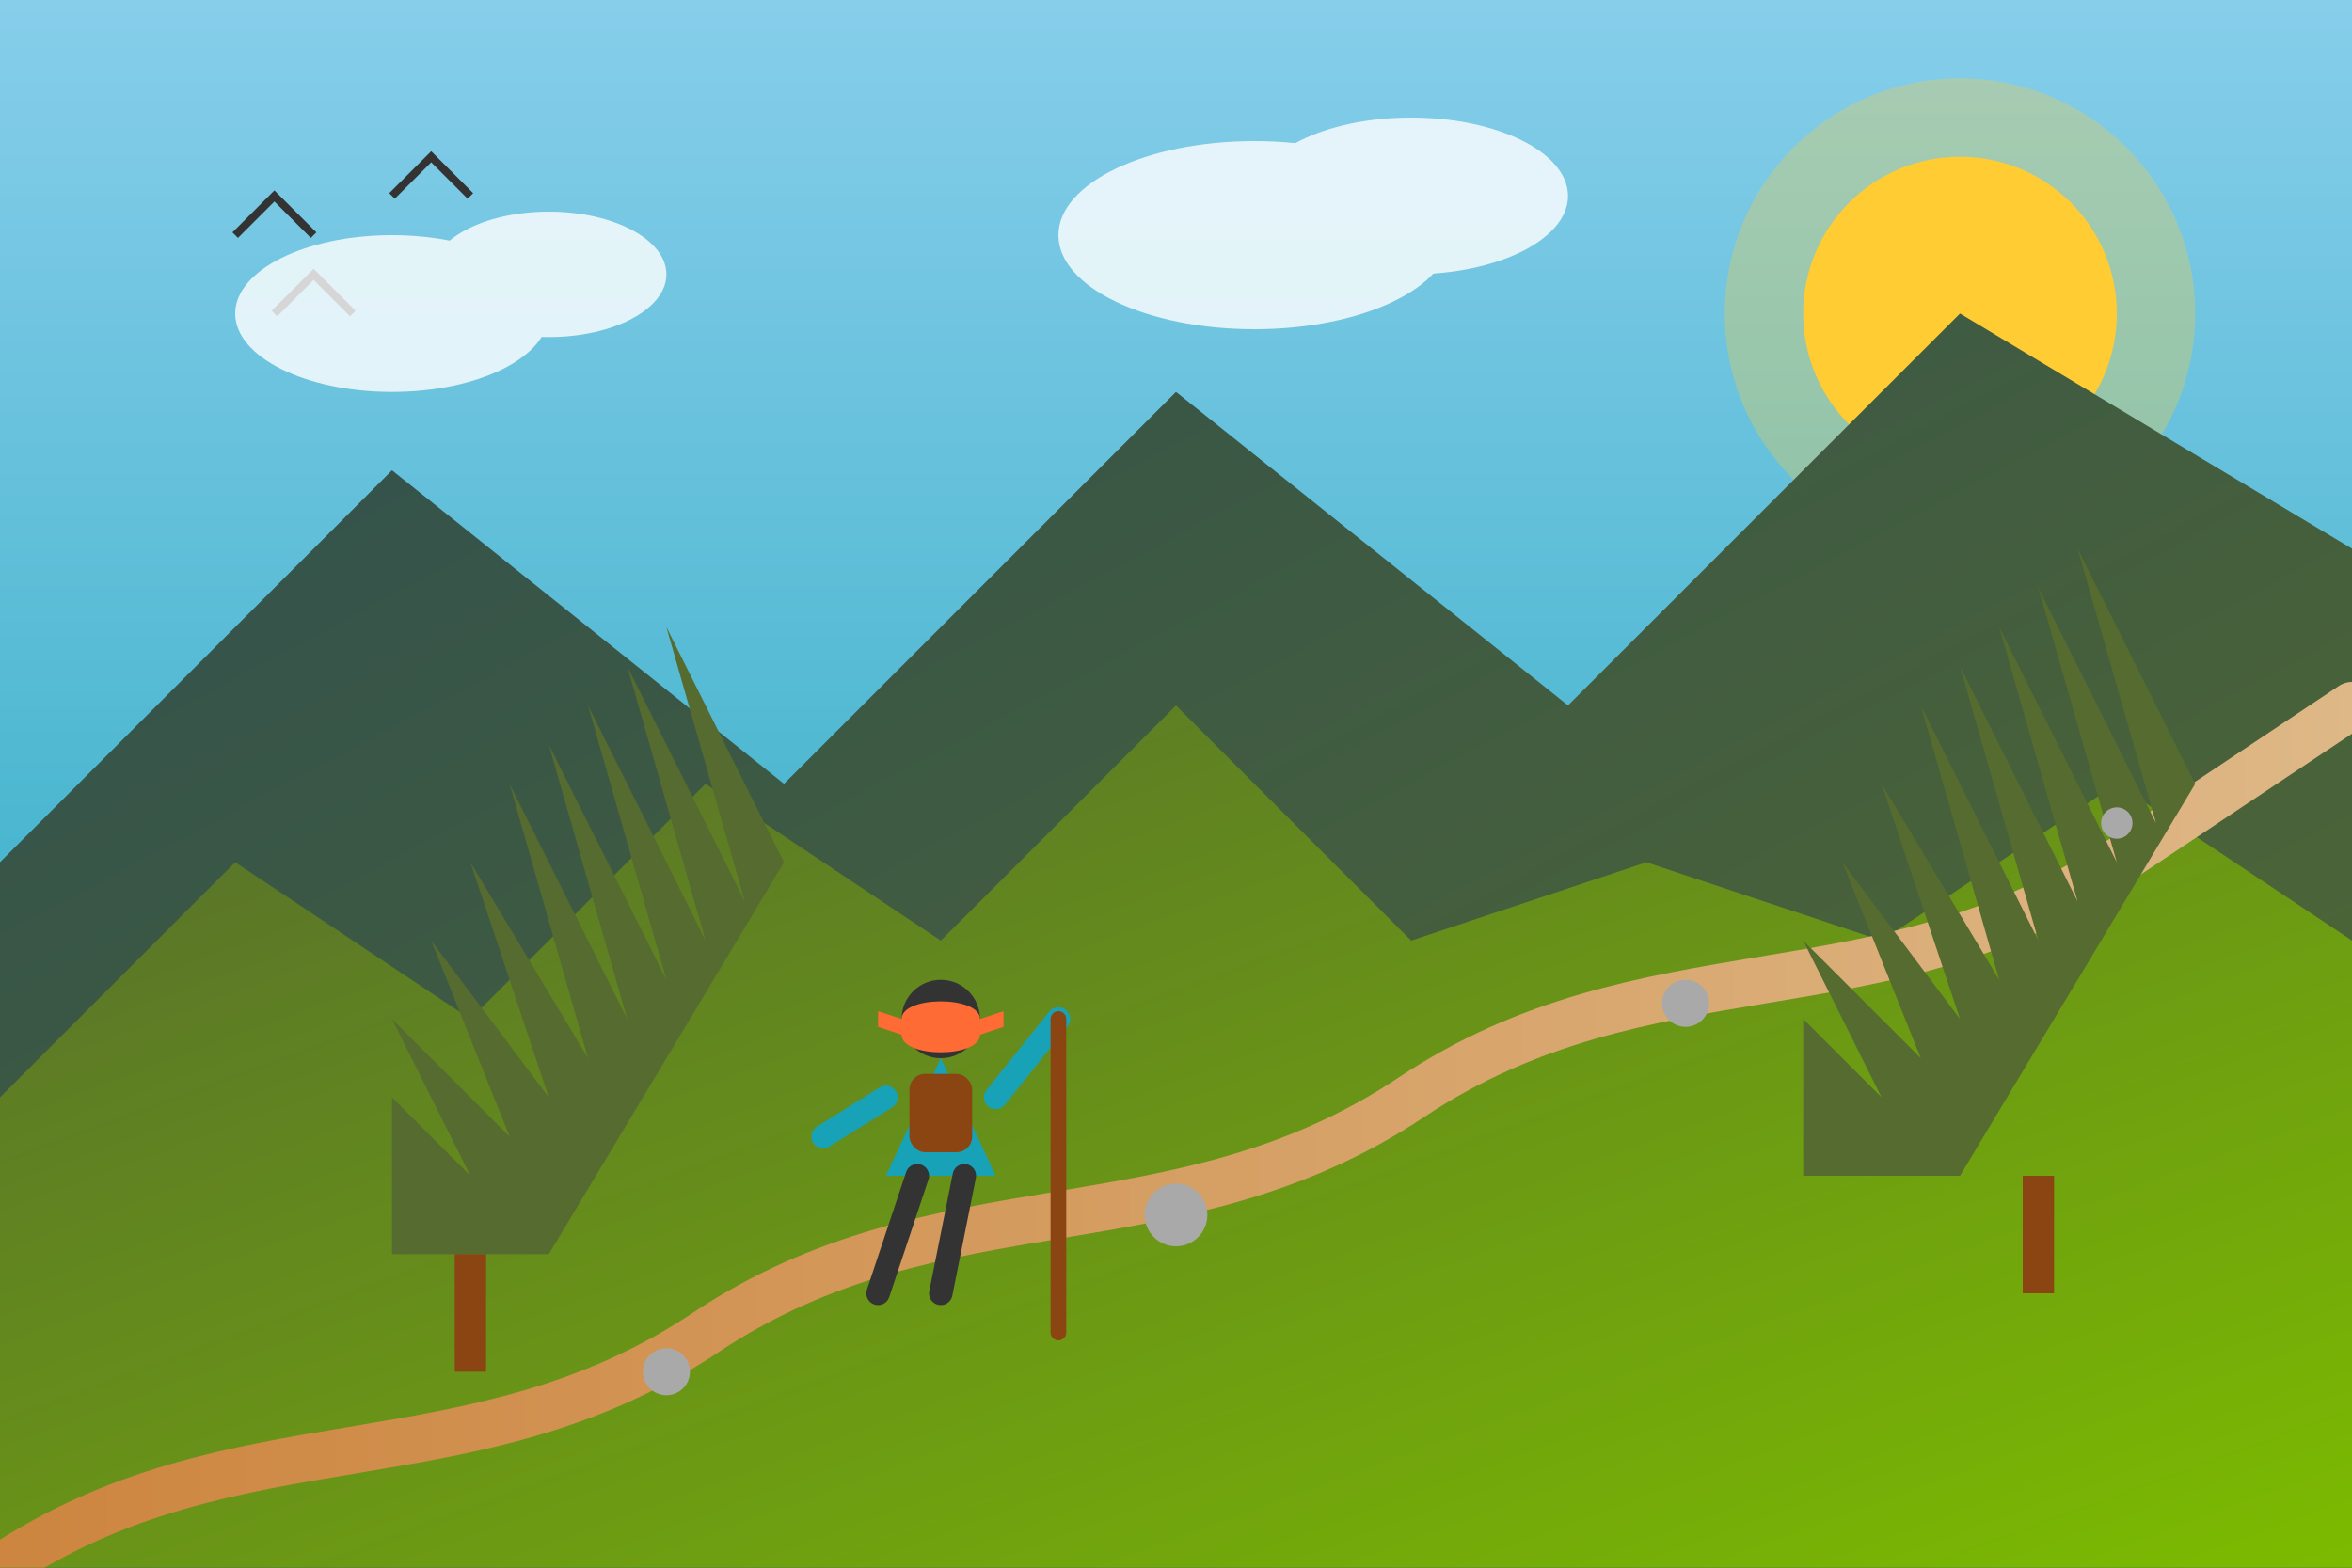
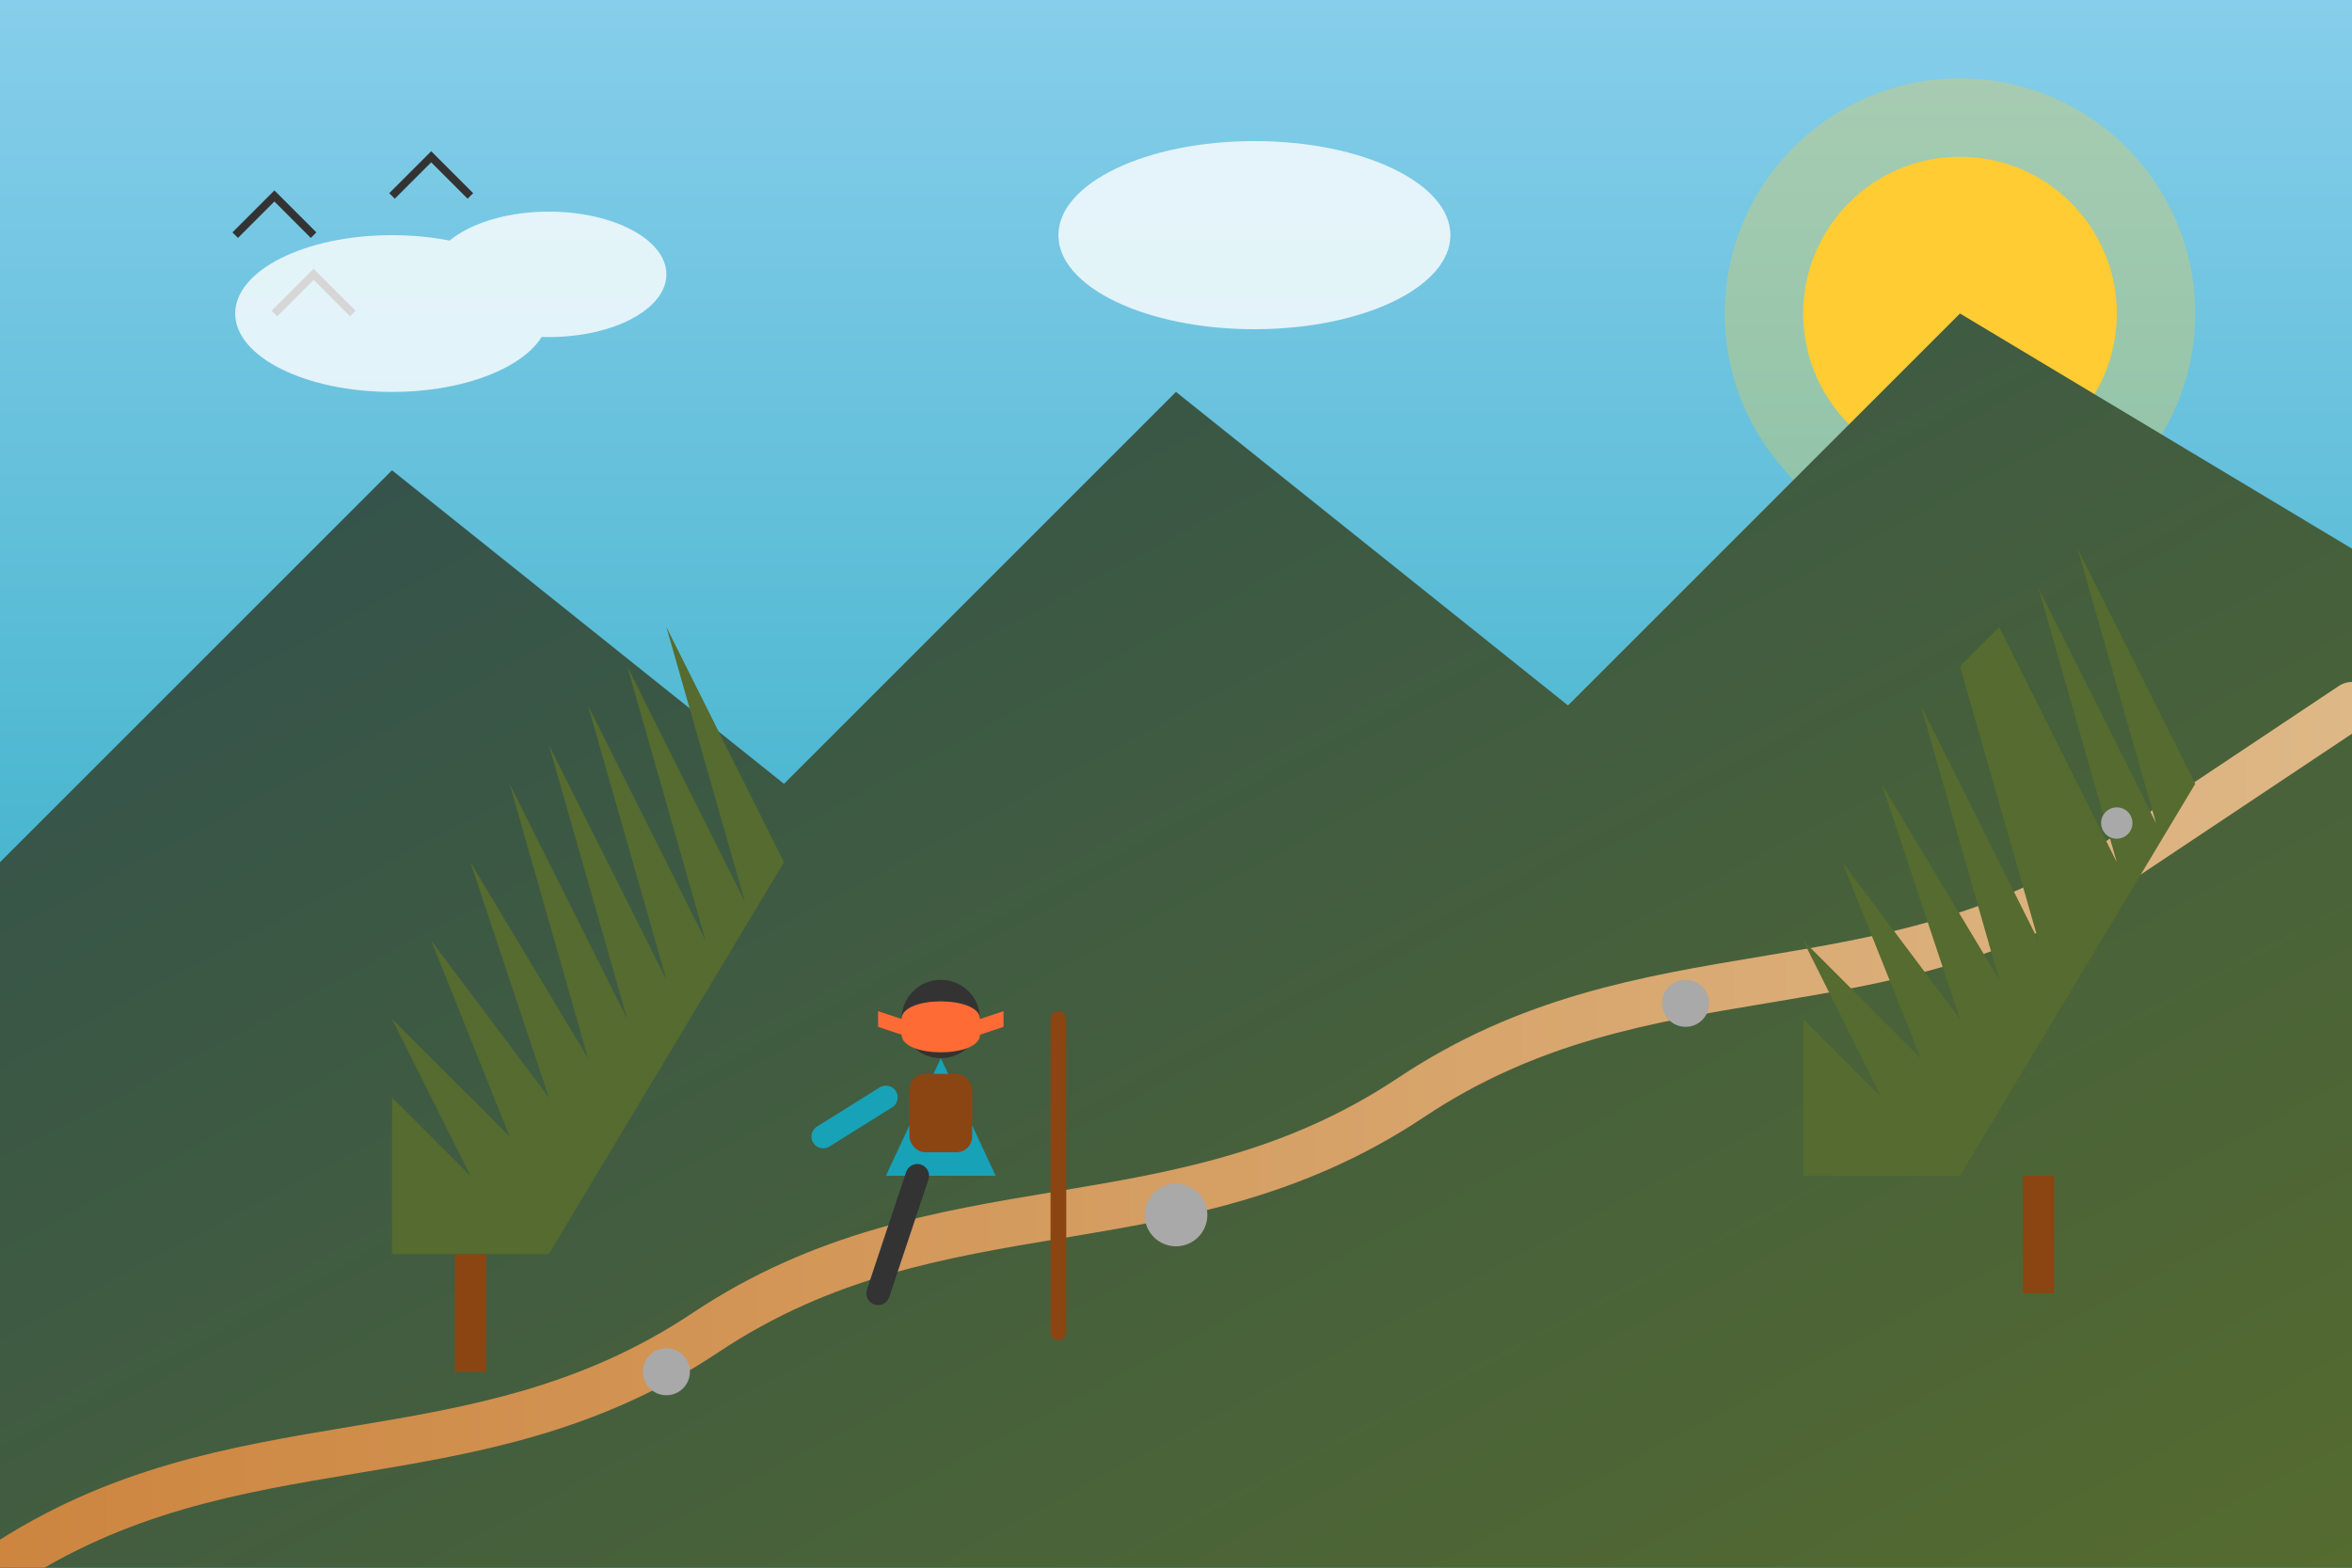
<svg xmlns="http://www.w3.org/2000/svg" width="300" height="200" viewBox="0 0 300 200">
  <rect x="0" y="0" width="300" height="200" fill="#808080" stroke="none" />
  <defs>
    <linearGradient id="skyGradient" x1="0%" y1="0%" x2="0%" y2="100%">
      <stop offset="0%" stop-color="#87CEEB" />
      <stop offset="100%" stop-color="#17A2B8" />
    </linearGradient>
    <linearGradient id="mountainGradient1" x1="0%" y1="0%" x2="100%" y2="100%">
      <stop offset="0%" stop-color="#556B2F" />
      <stop offset="100%" stop-color="#7CBB00" />
    </linearGradient>
    <linearGradient id="mountainGradient2" x1="0%" y1="0%" x2="100%" y2="100%">
      <stop offset="0%" stop-color="#2F4F4F" />
      <stop offset="100%" stop-color="#556B2F" />
    </linearGradient>
    <linearGradient id="trailGradient" x1="0%" y1="0%" x2="100%" y2="0%">
      <stop offset="0%" stop-color="#CD853F" />
      <stop offset="100%" stop-color="#DEB887" />
    </linearGradient>
  </defs>
  <rect width="300" height="200" fill="url(#skyGradient)" />
  <circle cx="250" cy="40" r="20" fill="#FFCC33" />
  <circle cx="250" cy="40" r="30" fill="#FFCC33" opacity="0.3" />
  <path d="M0,110 L50,60 L100,100 L150,50 L200,90 L250,40 L300,70 L300,200 L0,200 Z" fill="url(#mountainGradient2)" />
-   <path d="M0,140 L30,110 L60,130 L90,100 L120,120 L150,90 L180,120 L210,110 L240,120 L270,100 L300,120 L300,200 L0,200 Z" fill="url(#mountainGradient1)" />
  <path d="M0,200 C30,180 60,190 90,170 C120,150 150,160 180,140 C210,120 240,130 270,110 C300,90 300,90 300,90" fill="none" stroke="url(#trailGradient)" stroke-width="6" stroke-linecap="round" stroke-linejoin="round" stroke-dasharray="1,0" />
  <g>
    <path d="M50,160 L50,140 L60,150 L50,130 L65,145 L55,120 L70,140 L60,110 L75,135 L65,100 L80,130 L70,95 L85,125 L75,90 L90,120 L80,85 L95,115 L85,80 L100,110 L70,160 Z" fill="#556B2F" />
    <rect x="58" y="160" width="4" height="15" fill="#8B4513" />
-     <path d="M230,150 L230,130 L240,140 L230,120 L245,135 L235,110 L250,130 L240,100 L255,125 L245,90 L260,120 L250,85 L265,115 L255,80 L270,110 L260,75 L275,105 L265,70 L280,100 L250,150 Z" fill="#556B2F" />
+     <path d="M230,150 L230,130 L240,140 L230,120 L245,135 L235,110 L250,130 L240,100 L255,125 L245,90 L260,120 L250,85 L255,80 L270,110 L260,75 L275,105 L265,70 L280,100 L250,150 Z" fill="#556B2F" />
    <rect x="258" y="150" width="4" height="15" fill="#8B4513" />
  </g>
  <g fill="#A9A9A9">
    <circle cx="85" cy="175" r="3" />
    <circle cx="150" cy="155" r="4" />
    <circle cx="215" cy="128" r="3" />
    <circle cx="270" cy="105" r="2" />
  </g>
  <g transform="translate(120, 145)">
    <circle cx="0" cy="-15" r="5" fill="#333333" />
    <path d="M-5,-15 C-5,-18 5,-18 5,-15 L8,-16 L8,-14 L5,-13 C5,-10 -5,-10 -5,-13 L-8,-14 L-8,-16 Z" fill="#FF6B35" />
    <path d="M0,-10 L-7,5 L7,5 Z" fill="#17A2B8" />
    <rect x="-4" y="-8" width="8" height="10" rx="2" fill="#8B4513" />
    <line x1="-7" y1="-5" x2="-15" y2="0" stroke="#17A2B8" stroke-width="3" stroke-linecap="round" />
-     <line x1="7" y1="-5" x2="15" y2="-15" stroke="#17A2B8" stroke-width="3" stroke-linecap="round" />
    <line x1="-3" y1="5" x2="-8" y2="20" stroke="#333333" stroke-width="3" stroke-linecap="round" />
-     <line x1="3" y1="5" x2="0" y2="20" stroke="#333333" stroke-width="3" stroke-linecap="round" />
    <line x1="15" y1="-15" x2="15" y2="25" stroke="#8B4513" stroke-width="2" stroke-linecap="round" />
  </g>
  <g>
    <path d="M30,30 L35,25 L40,30" fill="none" stroke="#333333" stroke-width="1" />
    <path d="M35,40 L40,35 L45,40" fill="none" stroke="#333333" stroke-width="1" />
    <path d="M50,25 L55,20 L60,25" fill="none" stroke="#333333" stroke-width="1" />
  </g>
  <g fill="white" opacity="0.8">
    <ellipse cx="50" cy="40" rx="20" ry="10" />
    <ellipse cx="70" cy="35" rx="15" ry="8" />
    <ellipse cx="160" cy="30" rx="25" ry="12" />
-     <ellipse cx="180" cy="25" rx="20" ry="10" />
  </g>
</svg>